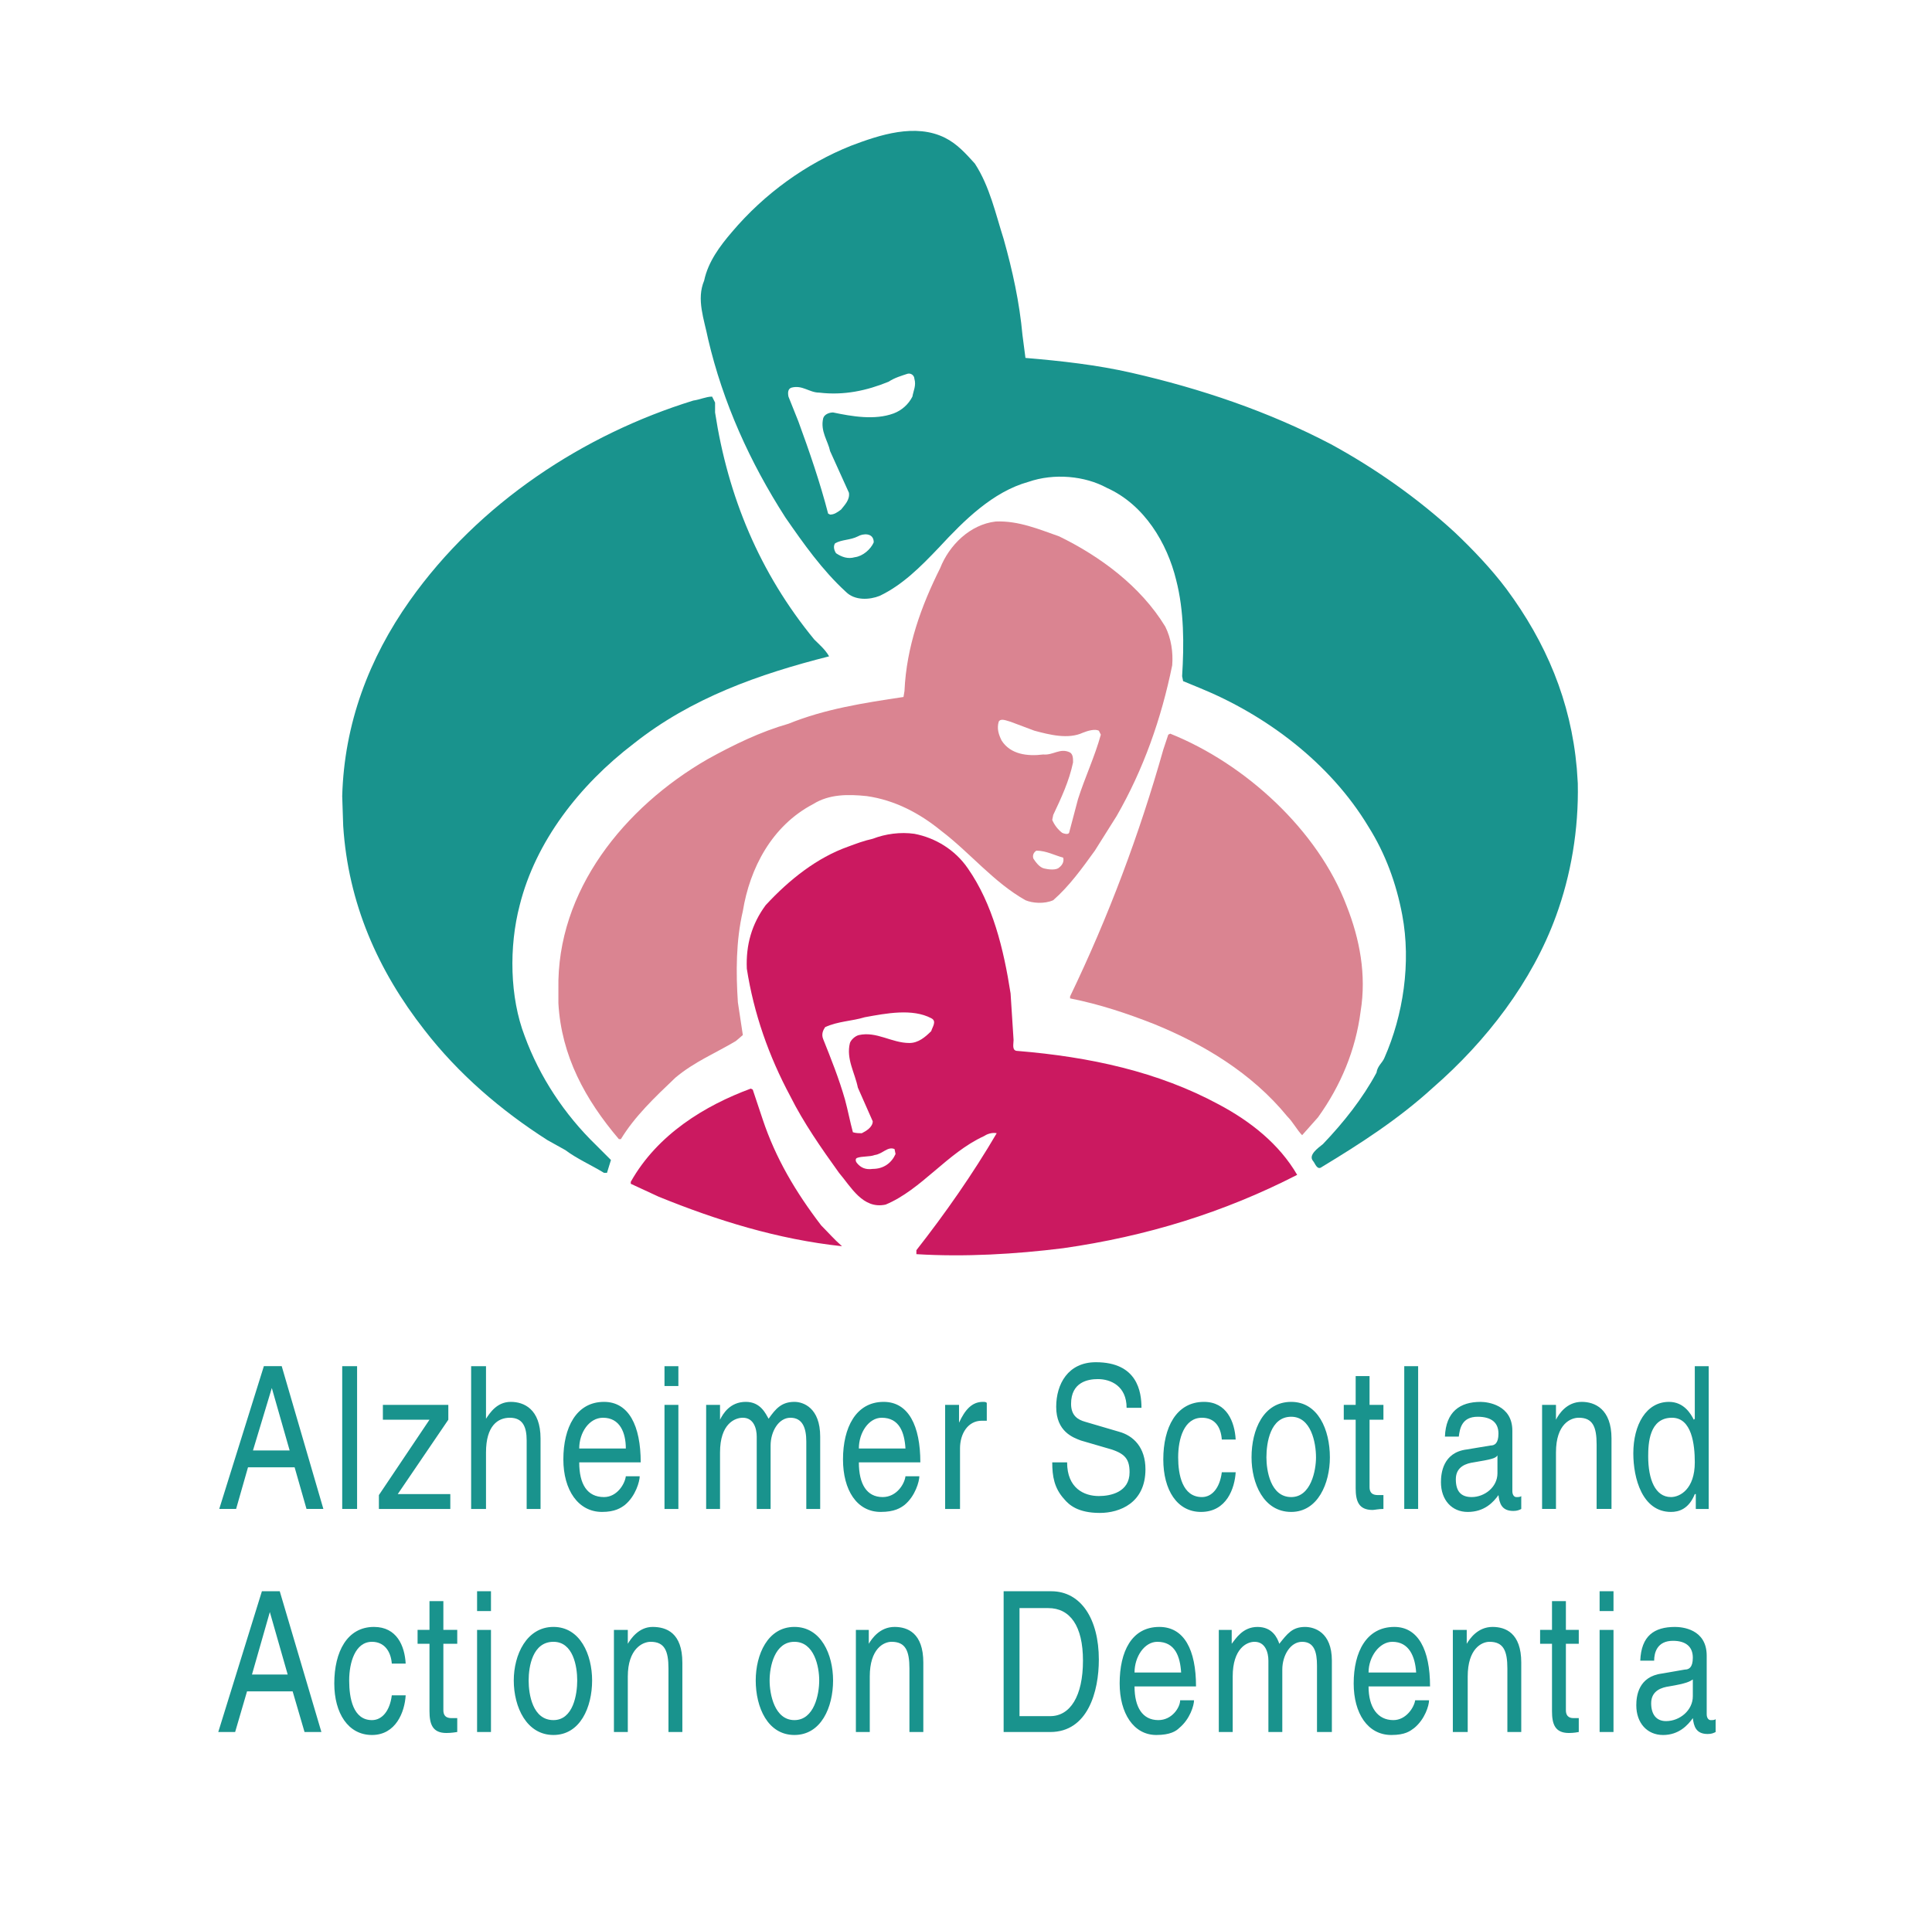
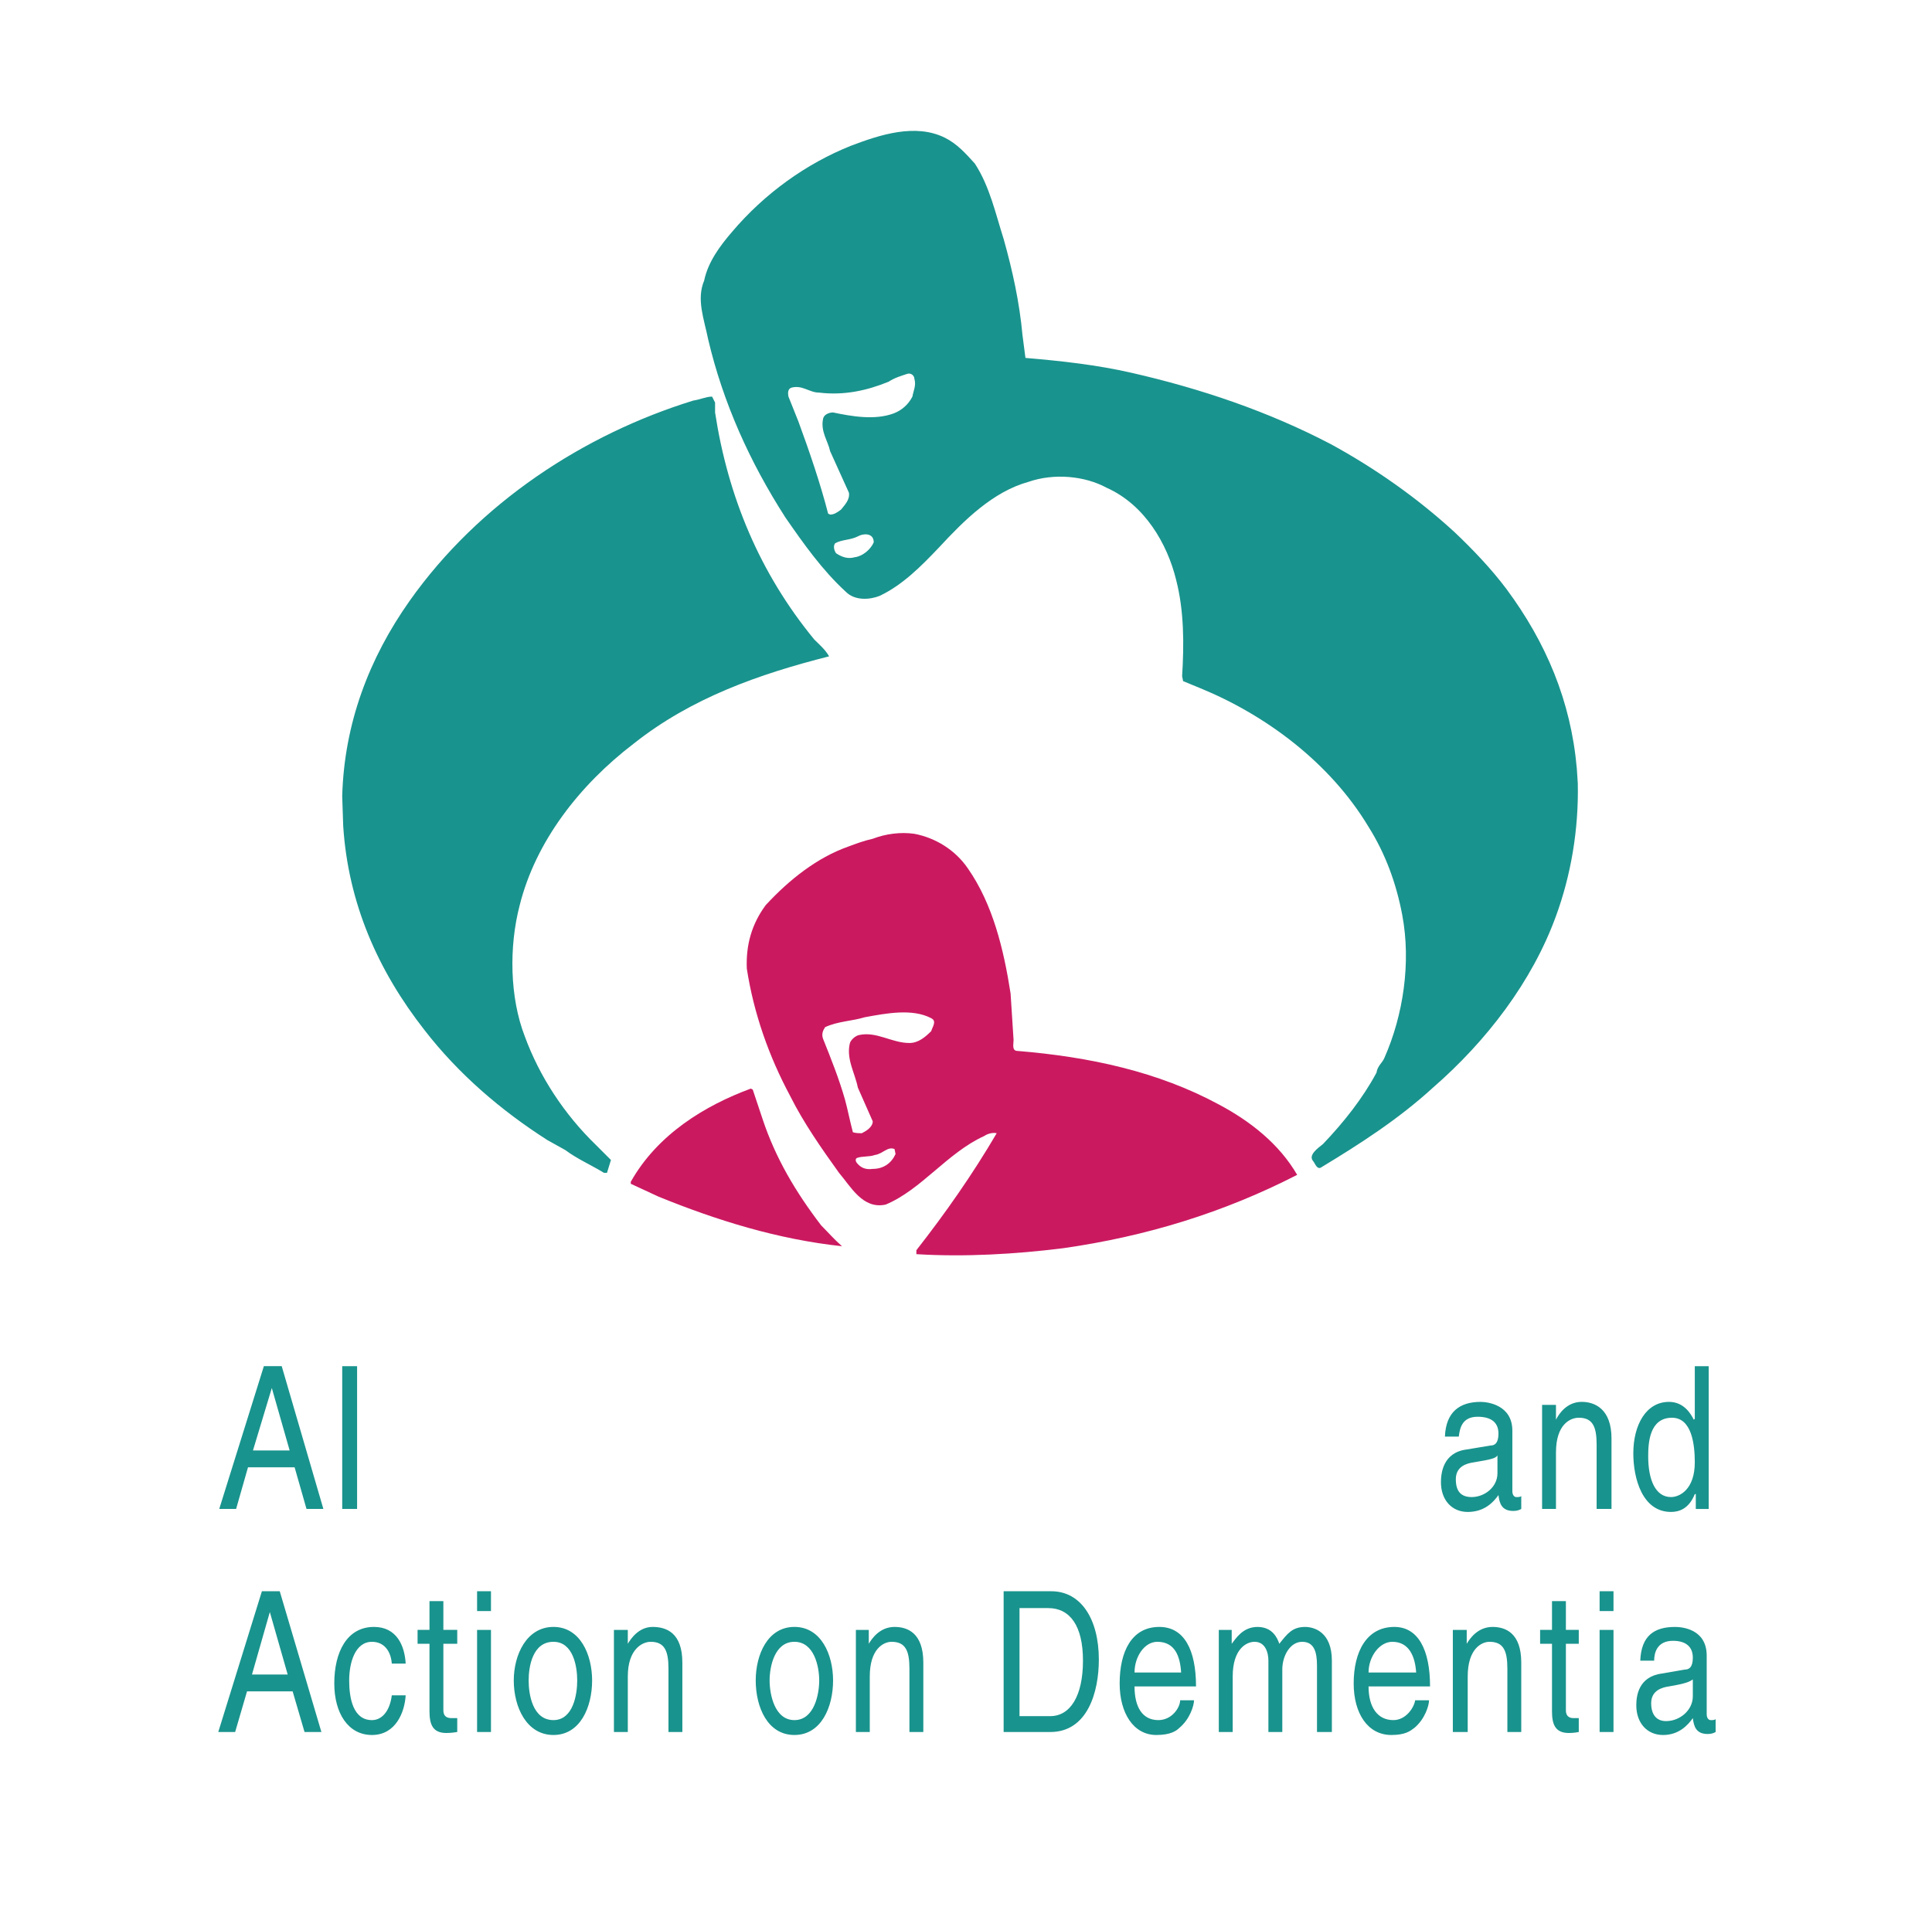
<svg xmlns="http://www.w3.org/2000/svg" width="1001" height="1000" viewBox="0 0 1001 1000" fill="none">
  <path fill-rule="evenodd" clip-rule="evenodd" d="M151.623 876.529L157.786 897.597H166.522L144.941 824.645H135.696L113.087 897.597H121.829L127.992 876.529H151.623ZM130.555 867.793L139.805 835.42L149.055 867.793H130.555ZM210.189 862.143C209.675 852.893 205.567 843.135 193.748 843.135C179.881 843.135 173.199 855.975 173.199 872.42C173.199 887.834 180.395 899.138 192.721 899.138C205.053 899.138 209.675 887.315 210.189 878.578H202.999C201.971 886.806 197.862 891.429 192.726 891.429C182.968 891.429 180.914 880.119 180.914 870.879C180.914 861.629 183.995 850.849 192.726 850.849C198.89 850.849 202.49 855.471 202.999 862.148H210.189V862.143ZM236.907 851.866V844.67H229.716V829.765H222.526V844.67H216.357V851.866H222.526V886.801C222.526 893.478 224.067 898.1 231.257 898.1C231.771 898.1 233.825 898.1 236.907 897.592V890.396H234.339C232.798 890.396 229.716 890.396 229.716 886.282V851.861H236.907V851.866ZM247.184 897.597H254.38V844.675H247.184V897.597ZM247.184 834.907H254.38V824.634H247.184V834.907ZM266.192 870.874C266.192 884.747 272.874 899.133 286.747 899.133C300.619 899.133 306.783 884.747 306.783 870.874C306.783 857.521 300.619 843.129 286.747 843.129C272.874 843.135 266.192 857.521 266.192 870.874ZM273.896 870.874C273.896 863.679 275.951 850.844 286.742 850.844C297.019 850.844 299.068 863.684 299.068 870.874C299.068 878.065 297.014 891.424 286.742 891.424C275.951 891.424 273.896 878.07 273.896 870.874ZM353.536 861.624C353.536 846.211 345.318 843.135 338.123 843.135C330.932 843.135 326.818 849.298 325.277 851.871V844.675H318.087V897.597H325.277V868.82C325.277 854.434 332.987 850.844 337.096 850.844C344.286 850.844 346.346 855.466 346.346 864.706V897.597H353.541V861.624H353.536ZM391.553 870.874C391.553 884.747 397.721 899.133 411.594 899.133C425.466 899.133 431.63 884.747 431.63 870.874C431.63 857.521 425.466 843.129 411.594 843.129C397.721 843.129 391.553 857.521 391.553 870.874ZM398.749 870.874C398.749 863.679 401.317 850.844 411.594 850.844C421.871 850.844 424.444 863.684 424.444 870.874C424.444 878.065 421.876 891.424 411.594 891.424C401.317 891.424 398.749 878.07 398.749 870.874ZM478.388 861.624C478.388 846.211 470.165 843.135 463.483 843.135C455.779 843.135 451.67 849.298 450.13 851.871V844.675H443.448V897.597H450.643V868.82C450.643 854.434 457.834 850.844 461.942 850.844C469.138 850.844 471.192 855.466 471.192 864.706V897.597H478.388V861.624ZM520 897.597H544.145C563.672 897.597 569.327 876.529 569.327 860.089C569.327 839.021 560.077 824.645 544.664 824.645H520V897.597ZM528.223 833.376H543.123C554.422 833.376 561.104 842.616 561.104 860.602C561.104 879.092 554.422 889.369 544.145 889.369H528.223V833.376ZM611.453 881.152C611.453 884.747 607.344 891.424 600.153 891.424C591.931 891.424 587.817 884.747 587.817 873.956H619.676C619.676 854.947 613.512 843.135 600.667 843.135C586.281 843.135 580.113 855.975 580.113 872.42C580.113 887.834 587.308 899.138 599.121 899.138C606.317 899.138 609.393 897.084 610.939 895.543C616.594 890.91 618.643 883.73 618.643 881.157H611.453V881.152ZM587.817 866.76C587.817 858.543 592.953 850.844 599.629 850.844C608.879 850.844 611.448 858.543 611.961 866.76H587.817ZM631.483 897.597H638.684V868.82C638.684 854.434 645.88 850.844 649.988 850.844C655.638 850.844 657.179 856.488 657.179 860.602V897.597H664.38V865.225C664.38 858.029 668.489 850.849 674.652 850.849C680.815 850.849 682.356 855.975 682.356 863.17V897.602H690.065V860.607C690.065 845.703 680.815 843.14 676.187 843.14C669.505 843.14 666.943 846.735 662.828 851.876C661.801 848.784 659.233 843.14 651.524 843.14C643.825 843.14 640.22 849.303 638.165 851.876V844.681H631.483V897.597ZM733.218 881.152C732.704 884.747 728.596 891.424 721.919 891.424C713.696 891.424 709.068 884.747 709.068 873.956H740.927C740.927 854.947 734.759 843.135 722.432 843.135C708.051 843.135 701.364 855.975 701.364 872.42C701.364 887.834 708.56 899.138 720.892 899.138C728.082 899.138 730.65 897.084 732.704 895.543C738.359 890.91 740.414 883.73 740.414 881.157H733.218V881.152ZM709.068 866.76C709.068 858.543 714.718 850.844 721.395 850.844C730.136 850.844 733.213 858.543 733.726 866.76H709.068ZM788.189 861.624C788.189 846.211 779.971 843.135 773.295 843.135C765.591 843.135 761.477 849.298 759.936 851.871V844.675H752.74V897.597H760.444V868.82C760.444 854.434 767.64 850.844 771.749 850.844C778.939 850.844 780.994 855.466 780.994 864.706V897.597H788.189V861.624ZM817.988 851.866V844.67H811.312V829.765H804.116V844.67H797.953V851.866H804.116V886.801C804.116 893.478 805.657 898.1 812.858 898.1C813.366 898.1 815.426 898.1 817.988 897.592V890.396H815.426C814.398 890.396 811.312 890.396 811.312 886.282V851.861H817.988V851.866ZM828.784 897.597H835.98V844.675H828.784V897.597ZM828.784 834.907H835.98V824.634H828.784V834.907ZM857.043 860.602C857.043 856.488 858.584 850.33 866.801 850.33C873.483 850.33 877.079 853.412 877.079 859.067C877.079 864.203 875.024 865.23 872.959 865.23L861.152 867.284C848.82 868.825 847.793 879.097 847.793 883.73C847.793 892.98 853.443 899.143 861.665 899.143C869.883 899.143 874.516 893.997 877.084 890.407C877.597 894.51 878.625 898.624 884.788 898.624C886.842 898.624 887.875 898.106 888.897 897.602V890.915C888.383 891.434 887.356 891.434 886.324 891.434C885.307 891.434 884.269 890.412 884.269 888.352V858.034C884.269 844.162 871.429 843.14 867.834 843.14C857.043 843.14 850.361 847.762 849.847 860.607H857.043V860.602ZM877.079 879.092C877.079 886.288 870.402 891.942 863.201 891.942C858.07 891.942 855.497 888.347 855.497 882.692C855.497 876.016 861.152 874.475 864.742 873.956C873.992 872.415 875.533 871.393 877.079 870.361V879.092ZM152.645 760.408L158.808 781.99H167.544L145.963 708H136.713L113.595 781.99H122.332L128.495 760.408H152.645ZM131.068 751.677L140.832 719.315L150.071 751.677H131.068Z" fill="#19938D" />
  <path d="M177.309 781.992H185.013V708.008H177.309V781.992Z" fill="#19938D" />
-   <path fill-rule="evenodd" clip-rule="evenodd" d="M232.284 735.752V728.054H198.376V735.752H222.526L196.312 774.807V781.997H233.312V774.299H206.08L232.284 735.752ZM280.065 745.521C280.065 730.108 271.334 726.502 264.652 726.502C257.461 726.502 253.866 732.168 251.807 735.249V708.013H244.103V782.003H251.807V752.717C251.807 738.844 257.975 734.73 264.138 734.73C270.82 734.73 272.875 739.353 272.875 746.543V781.997H280.065V745.521ZM324.25 765.049C323.737 769.152 319.628 775.839 312.946 775.839C304.215 775.839 300.106 769.152 300.106 757.853H331.96C331.96 738.844 325.791 726.502 312.946 726.502C298.56 726.502 291.883 739.866 291.883 756.302C291.883 772.229 299.587 783.538 311.919 783.538C318.601 783.538 321.682 781.484 323.737 779.943C329.392 775.31 331.441 767.611 331.441 765.049H324.25ZM300.106 750.657C300.106 742.429 305.242 734.73 312.432 734.73C321.169 734.73 324.25 742.429 324.25 750.657H300.106ZM344.286 781.997H351.482V728.054H344.286V781.997ZM344.286 718.285H351.482V708.013H344.286V718.285ZM365.868 781.997H373.058V752.712C373.058 737.807 380.768 734.725 384.876 734.725C390.531 734.725 392.072 740.38 392.072 744.494V781.997H399.262V749.116C399.262 741.921 403.371 734.73 409.54 734.73C415.703 734.73 417.757 739.866 417.757 747.062V781.997H424.953V744.494C424.953 729.589 416.217 726.497 411.594 726.497C404.912 726.497 401.83 730.103 398.235 735.244C396.694 732.671 394.126 726.497 386.417 726.497C378.2 726.497 374.599 732.666 373.058 735.747V728.048H365.868V781.997ZM469.138 765.049C468.625 769.152 464.511 775.839 457.32 775.839C449.097 775.839 444.989 769.152 444.989 757.853H476.842C476.842 738.844 470.679 726.502 457.834 726.502C443.453 726.502 436.771 739.866 436.771 756.302C436.771 772.229 443.961 783.538 456.293 783.538C463.483 783.538 466.565 781.484 468.625 779.943C474.274 775.31 476.329 767.611 476.329 765.049H469.138ZM444.989 750.657C444.989 742.429 450.13 734.73 456.807 734.73C466.057 734.73 468.625 742.429 469.138 750.657H444.989ZM497.397 750.657C497.397 742.948 501.506 736.271 508.696 736.271H511.269V727.021C510.756 726.502 510.237 726.502 509.215 726.502C503.565 726.502 499.97 730.627 496.888 737.293V728.054H489.693V781.997H497.402V750.657H497.397ZM591.417 729.594C591.417 721.377 589.363 705.953 567.781 705.953C553.395 705.953 547.232 717.263 547.232 729.076C547.232 741.926 555.968 745.002 560.077 746.543L572.409 750.139C582.167 752.712 585.249 755.275 585.249 762.989C585.249 773.261 575.49 775.31 569.332 775.31C561.623 775.31 552.887 771.207 552.887 757.853H545.183C545.183 765.049 546.21 771.207 551.346 776.861C553.919 779.943 558.542 784.057 569.836 784.057C580.113 784.057 593.477 778.921 593.477 761.453C593.477 750.144 587.314 743.975 579.604 741.926L562.137 736.79C558.541 735.758 554.941 733.708 554.941 727.54C554.941 716.241 563.678 714.7 568.814 714.7C575.49 714.7 583.713 718.285 583.713 729.594H591.417ZM640.225 746.03C639.706 736.79 635.603 726.502 623.785 726.502C609.398 726.502 602.722 739.866 602.722 756.302C602.722 772.229 609.907 783.538 622.244 783.538C635.603 783.538 639.706 771.207 640.225 762.989H633.035C632.007 771.207 627.893 775.839 622.757 775.839C612.485 775.839 610.426 764.016 610.426 755.28C610.426 745.521 613.518 734.73 622.757 734.73C628.921 734.73 632.521 738.844 633.035 746.03H640.225ZM648.443 755.28C648.443 768.633 654.611 783.538 668.997 783.538C682.87 783.538 689.033 768.633 689.033 755.28C689.033 740.894 682.87 726.502 668.997 726.502C654.611 726.502 648.443 740.894 648.443 755.28ZM656.152 755.28C656.152 747.581 658.206 734.212 668.997 734.212C679.274 734.212 681.842 747.576 681.842 755.28C681.842 761.957 679.28 775.839 668.997 775.839C658.206 775.839 656.152 761.957 656.152 755.28ZM716.778 735.752V728.054H709.587V713.149H702.392V728.054H696.228V735.752H702.392V771.207C702.392 777.883 703.927 782.516 711.128 782.516C712.155 782.516 714.21 781.997 716.778 781.997V774.802H714.21C712.669 774.802 709.587 774.802 709.587 770.688V735.752H716.778Z" fill="#19938D" />
-   <path d="M727.568 781.992H734.759V708.008H727.568V781.992Z" fill="#19938D" />
  <path fill-rule="evenodd" clip-rule="evenodd" d="M755.827 744.495C756.34 740.381 757.368 734.213 765.59 734.213C772.781 734.213 776.376 737.294 776.376 742.949C776.376 748.085 774.322 749.118 772.267 749.118L759.936 751.167C747.604 752.718 746.577 763.509 746.577 768.131C746.577 777.381 752.232 783.545 760.449 783.545C769.191 783.545 773.808 778.409 776.376 774.808C776.89 778.922 777.917 783.026 784.08 783.026C786.135 783.026 787.167 782.518 788.189 782.004V775.317C787.675 775.846 786.648 775.846 785.626 775.846C784.599 775.846 783.572 774.814 783.572 772.754V741.424C783.572 728.06 770.721 726.509 767.131 726.509C756.34 726.509 749.15 731.655 748.636 744.506H755.827V744.495ZM775.857 763.504C775.857 770.689 769.186 775.836 762.504 775.836C756.849 775.836 754.286 772.744 754.286 766.586C754.286 759.909 759.936 758.357 763.526 757.849C772.776 756.298 774.835 755.795 775.857 754.254V763.504ZM834.948 745.517C834.948 730.104 826.216 726.498 819.529 726.498C811.83 726.498 807.716 732.667 806.175 735.749V728.05H798.98V781.994H806.175V752.708C806.175 737.803 813.88 734.721 817.988 734.721C825.184 734.721 827.238 739.344 827.238 748.594V781.994H834.942V745.517H834.948ZM885.301 708.009H878.101V735.245L877.587 735.754C876.046 732.672 872.451 726.504 864.737 726.504C852.924 726.504 846.247 738.327 846.247 753.221C846.247 766.072 850.869 783.54 865.769 783.54C869.878 783.54 875.019 781.999 878.101 774.3H878.619V781.999H885.301V708.009ZM853.956 754.757C853.956 748.08 854.475 734.727 866.288 734.727C876.56 734.727 878.101 748.599 878.101 757.849C878.101 771.721 870.402 775.836 865.769 775.836C857.551 775.836 853.956 766.585 853.956 754.757ZM452.698 281.06C451.157 284.655 447.043 288.25 442.934 288.764C439.344 289.791 436.257 288.764 433.175 286.709C432.143 285.168 431.629 283.114 432.657 281.573C436.252 279.519 440.361 280.027 444.47 277.973C447.043 276.432 452.698 275.918 452.698 281.06ZM370.49 208.616V213.752C377.172 257.424 393.612 296.987 421.871 331.408C424.439 333.976 427.521 336.544 429.57 340.14C393.099 349.39 358.153 361.721 328.354 385.357C300.1 406.934 277.492 436.22 269.269 469.1C263.619 490.682 264.133 516.886 271.842 536.917C279.546 557.985 292.391 577.507 308.832 593.439L316.541 601.148L314.487 607.815H312.941C306.264 603.711 299.068 600.63 292.905 596.012L283.66 590.866C259.51 575.453 237.415 556.444 219.947 533.84C195.803 503.019 180.39 468.078 177.816 428.002L177.303 412.589C178.335 375.085 191.175 341.177 212.243 311.378C248.206 260.51 302.668 225.061 359.18 207.594C362.781 207.08 365.862 205.539 368.944 205.539L370.49 208.616ZM473.76 196.284C474.788 199.879 473.247 202.447 472.733 205.534C470.69 209.567 467.204 212.683 462.97 214.265C453.211 217.861 441.393 215.806 431.629 213.752C429.575 213.752 427.007 214.779 426.493 216.833C424.953 223.515 429.061 228.651 430.089 233.793L439.852 255.369C440.366 258.964 437.798 261.532 435.743 264.106C433.684 265.641 432.143 266.674 430.089 266.674L429.061 266.16C424.953 250.233 419.303 233.793 413.648 218.379L408.512 205.529C407.999 202.961 408.512 201.415 410.053 200.901C415.703 199.361 419.303 203.469 424.439 203.469C437.284 205.015 449.092 202.442 460.402 197.82C463.483 195.765 467.084 194.738 470.165 193.711C470.574 193.595 471.003 193.573 471.422 193.645C471.84 193.718 472.237 193.885 472.582 194.132C472.928 194.379 473.213 194.701 473.417 195.073C473.621 195.446 473.738 195.86 473.76 196.284ZM505.101 84.796C512.805 96.609 515.891 111 520 123.84C524.628 140.281 528.223 156.726 529.764 173.68L531.305 185.493C549.8 187.039 568.294 189.094 586.281 193.202C622.249 201.42 657.179 213.238 689.551 230.192C712.155 242.524 734.245 257.942 753.772 275.918C763.017 284.655 772.781 294.932 780.485 305.204C801.039 332.949 813.885 363.262 816.966 398.203L817.48 405.901C817.994 430.051 813.885 453.682 806.175 474.75C793.844 508.663 770.208 539.49 742.468 563.635C724.487 580.08 704.446 592.92 684.924 604.733C682.356 606.788 681.329 602.684 680.296 601.652C677.733 598.57 682.864 594.975 685.432 592.915C696.223 581.616 705.987 569.284 713.177 555.92C713.696 552.335 716.264 550.784 717.286 548.221C727.055 526.131 731.164 498.895 726.536 474.237C723.454 457.801 717.799 442.378 709.068 428.51C689.033 395.111 655.633 370.458 621.73 356.585L612.988 352.985L612.475 350.417C613.507 333.976 613.507 316.509 609.388 300.582C604.765 281.573 592.947 261.532 573.425 252.801C562.121 246.633 546.194 245.092 532.835 249.72C514.345 254.856 499.441 269.75 486.595 283.628C476.832 293.895 467.587 303.15 455.769 308.799C450.633 310.859 442.923 311.373 438.301 306.745C425.969 295.446 416.206 281.573 406.956 268.214C388.461 239.442 374.588 208.616 366.884 175.735C364.83 165.458 360.721 155.18 364.83 145.422C366.884 135.658 373.048 127.441 379.216 120.245C396.17 100.209 417.747 84.796 440.869 75.546C455.769 69.896 474.264 63.728 489.677 71.437C495.856 74.519 500.473 79.655 505.101 84.796Z" fill="#19938D" />
-   <path fill-rule="evenodd" clip-rule="evenodd" d="M550.822 444.439C551.341 445.98 550.822 448.035 548.768 449.575C547.227 451.116 543.118 450.603 541.064 450.089C538.501 449.576 536.436 446.494 535.409 444.948C534.89 443.412 535.409 441.866 536.95 440.839C542.096 440.839 546.719 443.412 550.822 444.439ZM697.77 469.611C704.447 486.57 708.047 505.06 704.966 524.079C702.398 544.109 694.694 562.615 682.87 579.05L674.653 588.3C672.079 585.727 670.025 581.623 666.949 578.542C648.449 555.928 623.272 541.033 598.1 530.756C583.719 525.101 569.841 520.484 554.428 517.402V516.37C574.469 474.758 590.396 432.113 602.733 388.441L605.296 380.732L606.323 380.218C644.843 395.626 682.87 430.053 697.77 469.611ZM535.928 378.672C543.632 380.727 553.39 383.295 561.105 379.7C563.673 378.672 567.268 377.645 569.328 378.672L570.355 380.727C567.263 392.031 562.132 402.822 558.537 414.127L553.914 431.594C553.391 432.621 551.341 432.108 550.314 431.594C548.059 429.842 546.291 427.542 545.178 424.912L545.692 422.344C549.806 413.613 553.92 404.877 555.969 395.108C555.969 393.053 555.969 390.999 554.423 389.972C549.287 387.404 545.686 391.512 540.556 390.999C532.333 392.026 523.591 390.999 518.974 383.808C517.433 380.722 516.406 377.64 517.433 374.045C518.46 371.99 521.542 373.531 523.596 374.045L535.928 378.672ZM548.773 277.97C569.836 288.247 590.904 303.66 603.749 324.729C606.831 330.892 607.858 338.087 607.345 344.759C601.69 372.509 592.445 398.703 578.573 422.853L567.263 440.834C560.591 450.084 553.914 459.329 545.686 466.524C541.064 468.579 534.896 468.065 531.306 466.524C514.865 457.28 502.533 441.861 487.634 430.557C476.329 421.307 463.484 414.63 449.098 412.57C439.345 411.543 429.576 411.543 421.358 416.684C399.777 427.983 388.472 450.079 384.877 472.169C381.282 487.582 381.282 504.023 382.309 519.446L384.877 536.4L381.282 539.482C371.004 545.645 359.705 550.262 349.942 558.49C339.151 568.762 328.873 578.531 321.683 590.349H320.656C303.188 569.8 290.857 547.186 289.316 519.96V512.769C288.289 461.394 323.737 418.235 366.382 393.572C380.255 385.863 394.127 379.186 408.513 375.077C427.522 367.368 447.557 364.286 468.112 361.205L468.625 358.123C469.653 335.001 477.357 313.938 487.12 294.416C491.743 282.598 502.533 271.807 515.892 270.266C527.71 269.752 538.501 274.375 548.773 277.97Z" fill="#DA8491" />
  <path fill-rule="evenodd" clip-rule="evenodd" d="M463.997 598.058C461.943 602.691 457.834 605.767 452.184 605.767C448.589 606.276 446.016 605.248 443.961 602.686C443.448 602.167 442.934 600.631 443.961 600.112C446.529 599.09 450.643 599.594 453.211 598.572C457.32 598.053 459.888 593.949 463.478 595.49L463.997 598.058ZM395.153 580.082C401.83 600.112 412.108 617.585 425.466 635.053C429.062 638.648 432.148 642.248 436.257 645.844C402.863 642.248 371.517 632.48 341.204 620.148L326.818 613.482V612.449C340.691 587.786 365.354 572.891 388.99 564.155L390.007 564.663L395.153 580.082ZM482.492 527.679C485.573 529.22 483.005 532.301 482.492 534.356C479.41 537.437 475.81 540.519 471.187 540.519C461.937 540.519 454.233 534.356 444.983 536.415C442.929 536.924 440.874 538.978 440.361 540.519C438.306 548.737 442.929 555.932 444.47 563.641L452.179 581.109C452.179 584.191 448.584 586.245 446.524 587.272C444.983 587.272 443.442 587.272 441.902 586.764C440.361 581.109 439.334 575.454 437.793 569.81C434.706 559.019 430.597 548.736 426.488 538.47C425.461 535.896 426.488 533.837 427.516 532.301C434.192 529.22 441.388 529.22 448.065 527.165C459.369 525.106 472.733 522.543 482.492 527.679ZM473.761 432.112C484.551 434.167 494.829 440.33 501.506 450.094C514.356 468.589 520 491.711 523.596 514.834L525.147 538.978C525.147 541.032 524.114 544.633 527.201 544.633C564.705 547.715 600.159 555.424 631.494 572.378C647.945 581.114 662.839 592.927 672.084 608.854C634.067 628.381 593.99 640.713 550.832 646.871C526.169 649.953 499.97 651.493 474.793 649.953V647.903C489.693 628.895 504.079 608.346 516.41 587.267C513.842 586.759 511.274 587.786 509.734 588.818C490.72 597.555 477.361 616.563 458.866 624.262C447.048 626.835 440.885 615.022 434.716 607.816C425.472 594.976 416.222 581.623 409.545 568.259C398.24 547.191 390.536 525.106 386.936 501.983C386.422 489.657 389.504 478.866 396.699 469.102C409.031 455.743 423.417 444.444 439.349 438.789C443.458 437.254 447.567 435.708 452.194 434.68C458.861 432.112 466.565 431.085 473.761 432.112Z" fill="#CB1960" />
</svg>